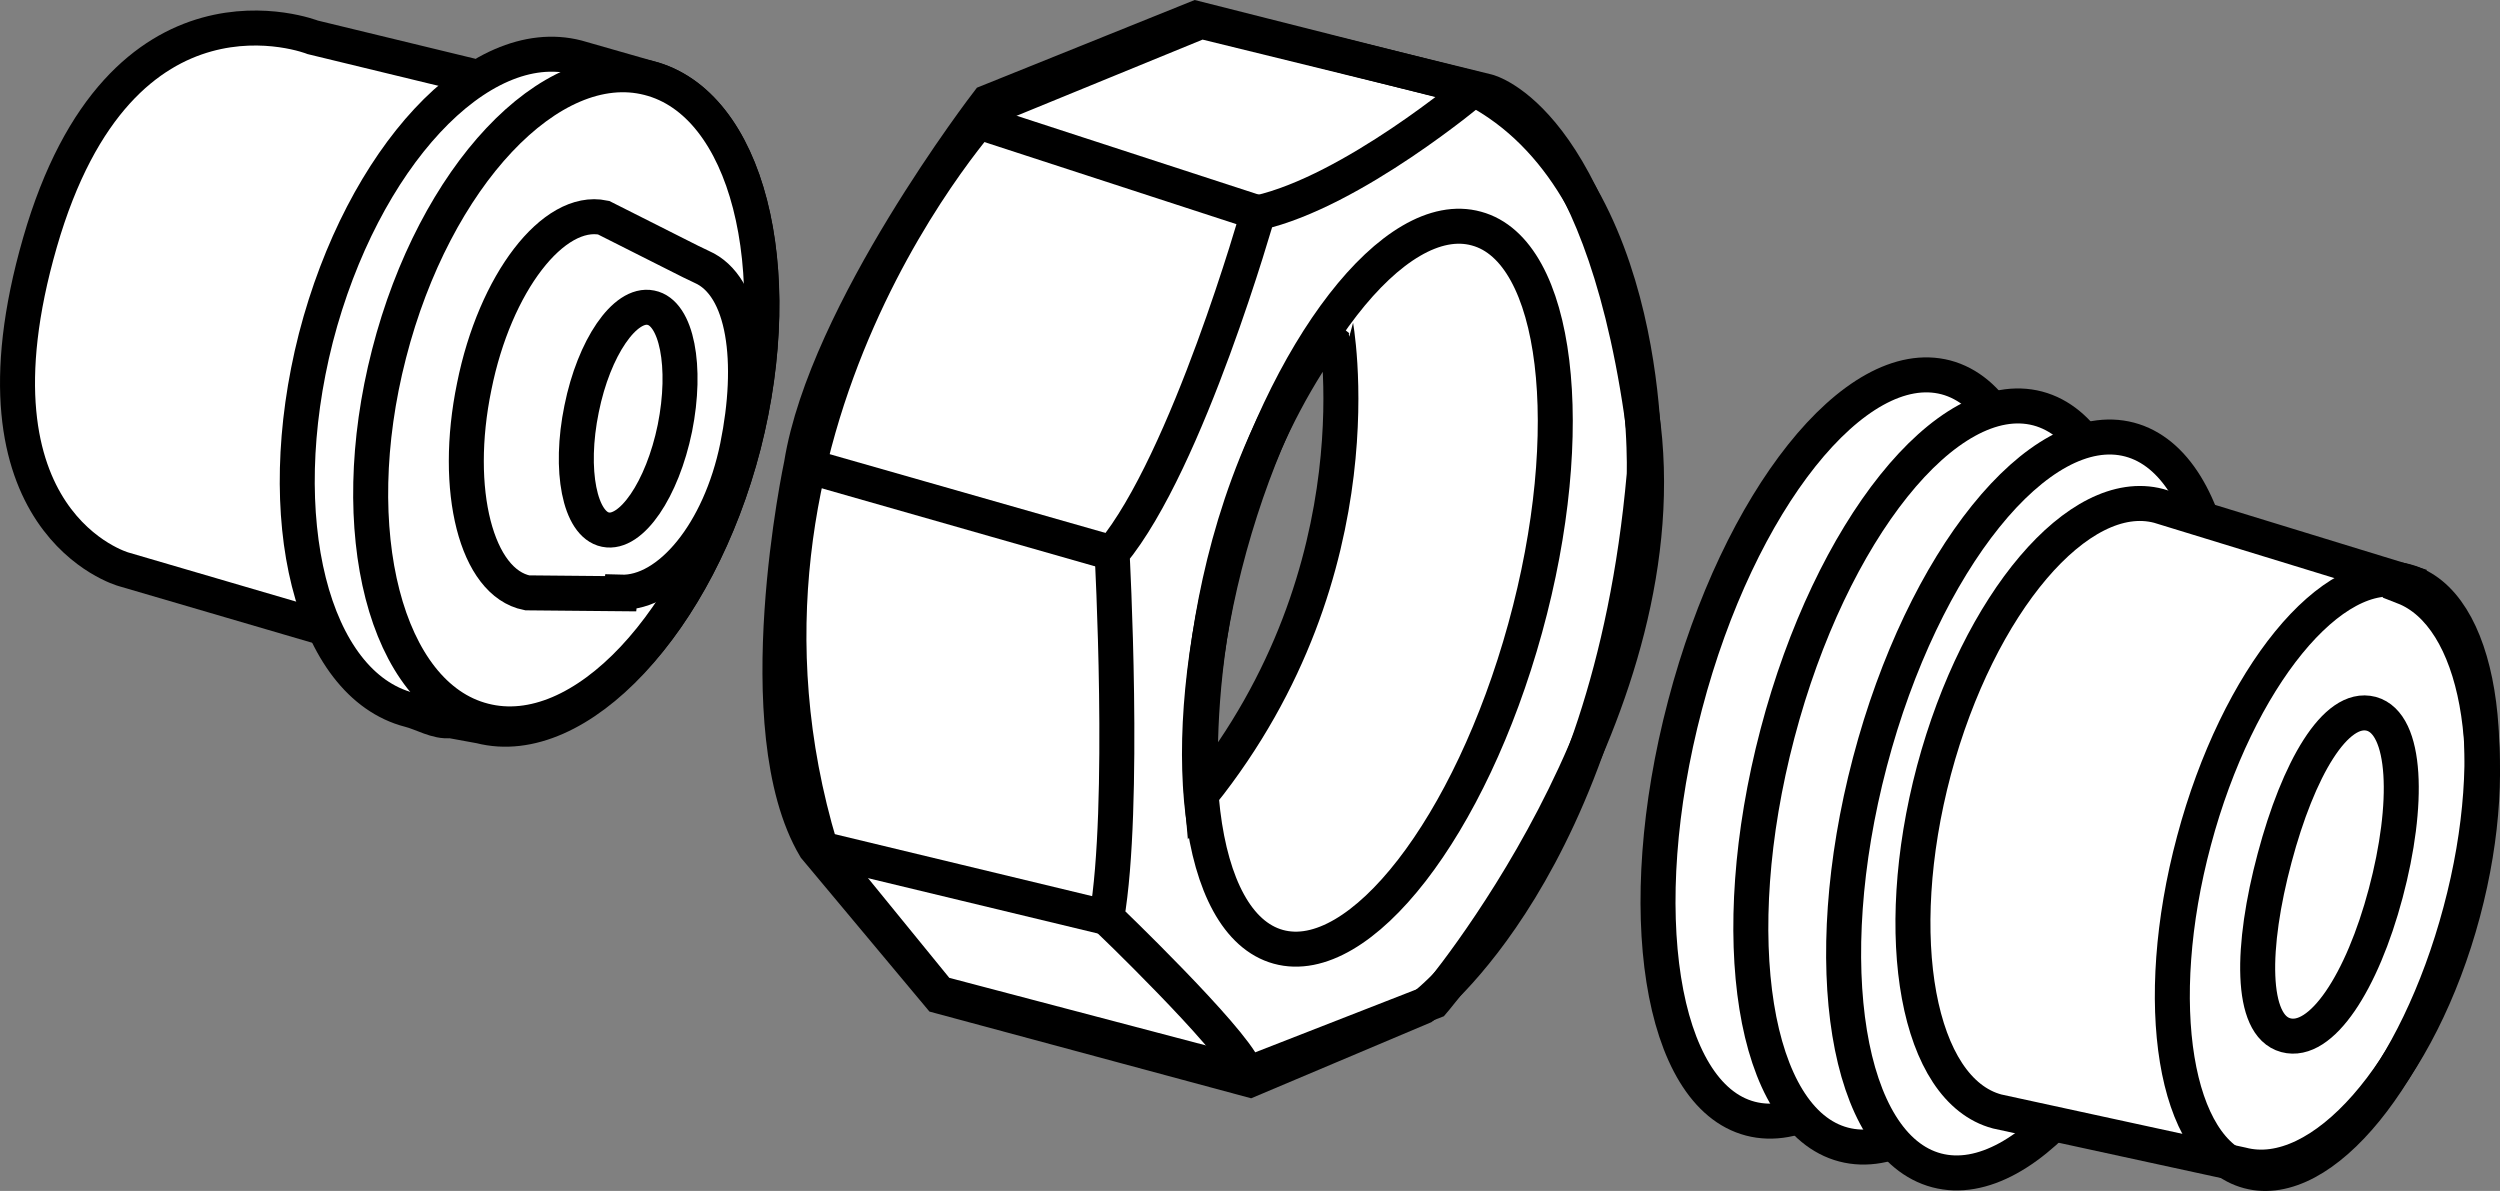
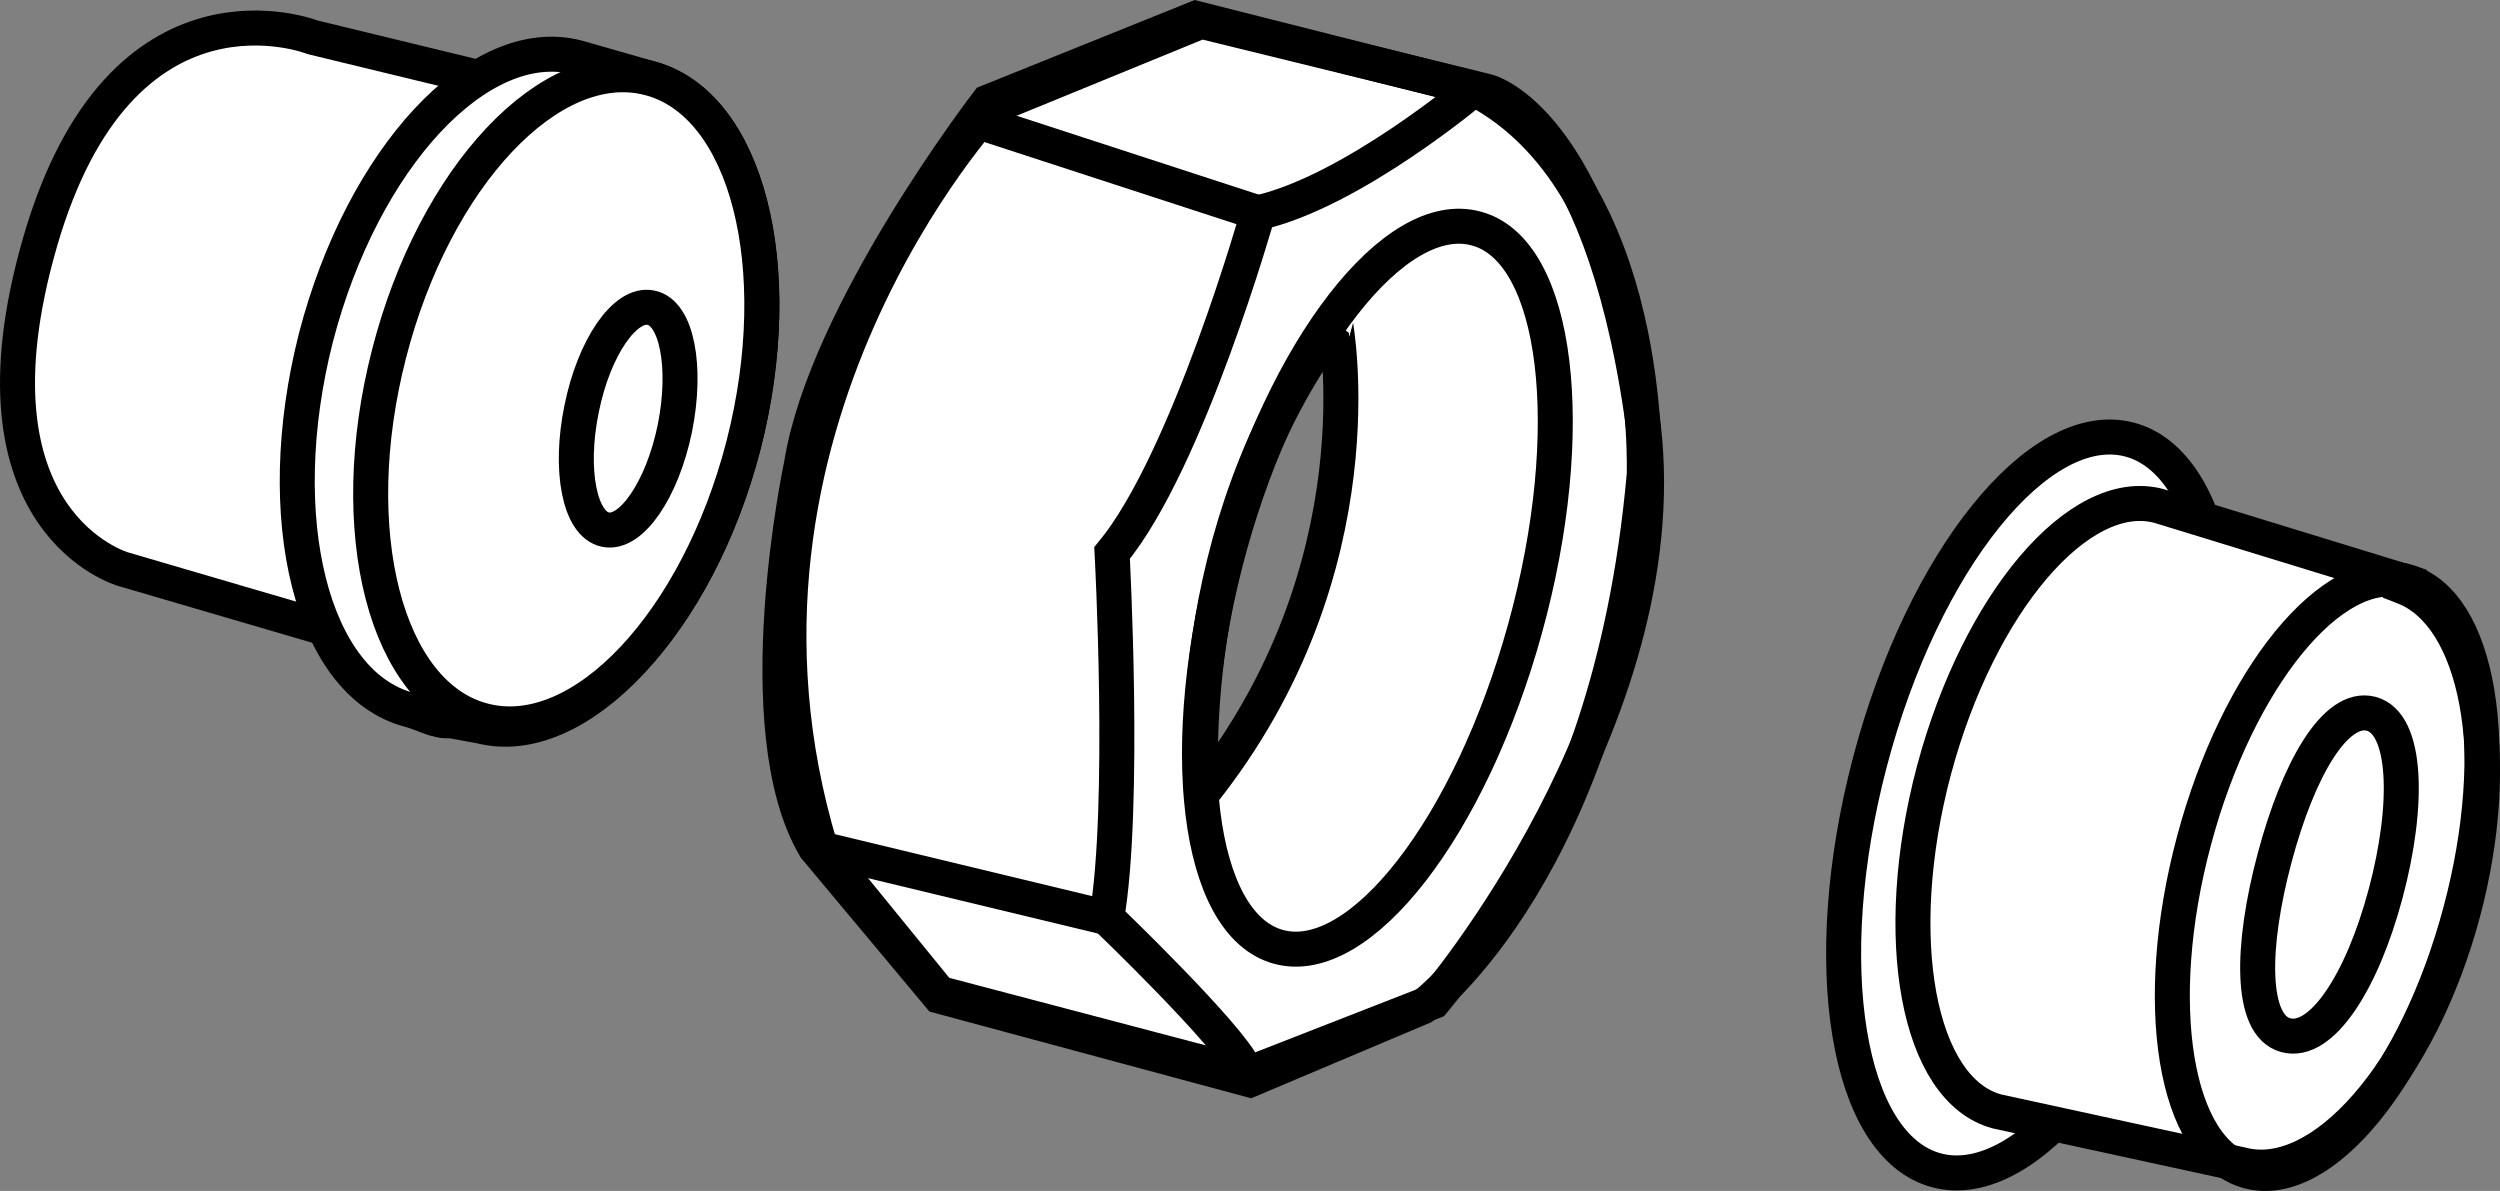
<svg xmlns="http://www.w3.org/2000/svg" version="1.1" id="image" x="0px" y="0px" width="57.152px" height="27.226px" viewBox="0 0 57.152 27.226" enable-background="new 0 0 57.152 27.226" xml:space="preserve">
  <rect x="0" y="0" width="57.152" height="27.226" fill="#808080" stroke="none" />
  <g>
-     <path fill="#FFFFFF" stroke="#000000" stroke-width="0.8" d="M44.485,8.627c2.06,0.547,2.726,4.778,1.504,9.457   c-1.238,4.676-3.91,8.031-5.975,7.489c-2.055-0.539-2.726-4.774-1.492-9.457   C39.75,11.435,42.418,8.088,44.485,8.627z" />
-     <path fill="#FFFFFF" stroke="#000000" stroke-width="0.8" d="M46.584,9.338c2.06,0.547,2.734,4.75,1.518,9.397   c-1.231,4.642-3.893,7.973-5.957,7.43c-2.057-0.541-2.734-4.746-1.51-9.397   C41.856,12.123,44.519,8.797,46.584,9.338z" />
    <path fill="#FFFFFF" stroke="#000000" stroke-width="0.8" d="M48.684,10.049c2.06,0.547,2.742,4.723,1.531,9.336   c-1.223,4.609-3.875,7.914-5.94,7.371c-2.058-0.543-2.742-4.719-1.527-9.336   C43.961,12.81,46.62,9.506,48.684,10.049z" />
  </g>
  <path fill="#FFFFFF" stroke="#000000" stroke-width="0.8" d="M45.656,25.409l5.588,1.215  c1.818,0.48,4.084-2.098,5.063-5.766c0.947-3.551,0.336-6.781-1.354-7.438l0.035-0.125l-5.639-1.73  c-1.818-0.48-4.115,2.222-5.137,6.043C43.197,21.432,43.841,24.924,45.656,25.409z" />
  <path fill="none" stroke="#000000" stroke-width="0.8" d="M54.209,16.318c0.821,0.224,0.872,2.072,0.33,4.104  c-0.539,2.026-1.469,3.464-2.285,3.243c-0.821-0.221-0.796-2.027-0.254-4.053  C52.538,17.587,53.391,16.104,54.209,16.318z" />
-   <path fill="#FFFFFF" stroke="#000000" stroke-width="0.8" d="M18.756,19.373l2.718,3.335l7.033,1.852l4.262-1.664  c0,0,5.748-6.73,4.758-13.461c-0.99-6.73-3.523-7.344-3.523-7.344l-6.543-1.605l-4.814,1.972  C22.647,2.459,15.856,9.744,18.756,19.373z M27.468,18.155c0,0-0.518-6.024,3.059-10.777  C30.526,7.379,31.609,12.979,27.468,18.155z" />
+   <path fill="#FFFFFF" stroke="#000000" stroke-width="0.8" d="M18.756,19.373l2.718,3.335l7.033,1.852l4.262-1.664  c0,0,5.748-6.73,4.758-13.461c-0.99-6.73-3.523-7.344-3.523-7.344l-6.543-1.605l-4.814,1.972  C22.647,2.459,15.856,9.744,18.756,19.373z M27.468,18.155c0,0-0.518-6.024,3.059-10.777  C30.526,7.379,31.609,12.979,27.468,18.155" />
  <path fill="none" stroke="#000000" stroke-width="0.8" d="M54.999,13.287c1.682,0.446,2.246,3.832,1.248,7.551  c-0.994,3.731-3.156,6.391-4.846,5.938c-1.686-0.449-2.242-3.836-1.244-7.558  C51.15,15.495,53.324,12.835,54.999,13.287z" />
  <g>
    <g>
      <path id="SVGID_1_" fill="none" stroke="#000000" stroke-width="0.8" d="M33.754,5.226    c1.865,0.505,2.362,4.604,1.112,9.137c-1.251,4.537-3.776,7.798-5.643,7.282c-1.863-0.513-2.364-4.604-1.113-9.145    C29.364,7.964,31.888,4.707,33.754,5.226z" />
    </g>
  </g>
  <path fill="none" stroke="#000000" stroke-width="0.8" d="M37.588,10.854c-0.803,9.02-5.065,12.164-5.065,12.164  l-3.949,1.668l-7.1-1.914l-2.84-3.398c-1.604-2.711-0.312-8.758-0.312-8.758c0.556-3.469,4.262-8.281,4.262-8.281  L27.34,0.42l6.358,1.609C37.832,4.189,37.588,10.854,37.588,10.854z" />
  <path fill="none" stroke="#000000" stroke-width="0.8" d="M28.452,24.443c-0.314-0.742-3.152-3.465-3.152-3.465  c0.438-2.531,0.123-8.336,0.123-8.336c1.732-2.094,3.338-7.777,3.338-7.777c2.158-0.488,4.938-2.836,4.938-2.836" />
  <line fill="none" stroke="#000000" stroke-width="0.8" x1="18.635" y1="19.373" x2="25.299" y2="20.978" />
-   <line fill="none" stroke="#000000" stroke-width="0.8" x1="18.323" y1="10.615" x2="25.422" y2="12.642" />
  <path fill="#FFFFFF" stroke="#000000" stroke-width="0.8" d="M11.408,2.029L7.889,14.498l-5.066-1.484  c0,0-3.762-1.047-1.91-7.469C2.764-0.881,7.151,0.854,7.151,0.854l3.576,0.867L11.408,2.029z" />
  <path fill="#FFFFFF" stroke="#000000" stroke-width="0.8" d="M9.362,16.228c0.295,0.074,0.631,0.285,0.934,0.246  l0.684,0.125c2.234,0.574,4.977-2.375,6.022-6.434c1.035-4.055,0.076-7.812-2.17-8.383l-1.639-0.469  c-2.236-0.578-4.908,2.297-5.972,6.41C6.172,11.845,7.127,15.65,9.362,16.228z" />
  <line fill="none" stroke="#000000" stroke-width="0.8" x1="22.336" y1="2.772" x2="28.76" y2="4.865" />
  <path fill="#FFFFFF" stroke="#000000" stroke-width="0.8" d="M14.83,1.783c2.246,0.57,3.205,4.328,2.17,8.383  c-1.045,4.058-3.701,6.887-5.94,6.308c-2.24-0.57-3.211-4.328-2.166-8.386C9.934,4.033,12.592,1.209,14.83,1.783z" />
-   <path fill="#FFFFFF" stroke="#000000" stroke-width="0.8" d="M12.053,13.553l2.135,0.02l0.004-0.035  c1.1,0.035,2.264-1.36,2.666-3.324c0.395-1.934,0.174-3.68-0.816-4.113l-0.252-0.121l-1.992-1.004  c-1.144-0.238-2.482,1.488-2.957,3.86C10.352,11.205,10.889,13.322,12.053,13.553z" />
  <path fill="none" stroke="#000000" stroke-width="0.8" d="M14.879,7.034c0.593,0.114,0.831,1.351,0.55,2.753  c-0.287,1.402-0.998,2.443-1.587,2.321c-0.589-0.118-0.835-1.355-0.546-2.761C13.578,7.945,14.289,6.912,14.879,7.034  z" />
</svg>